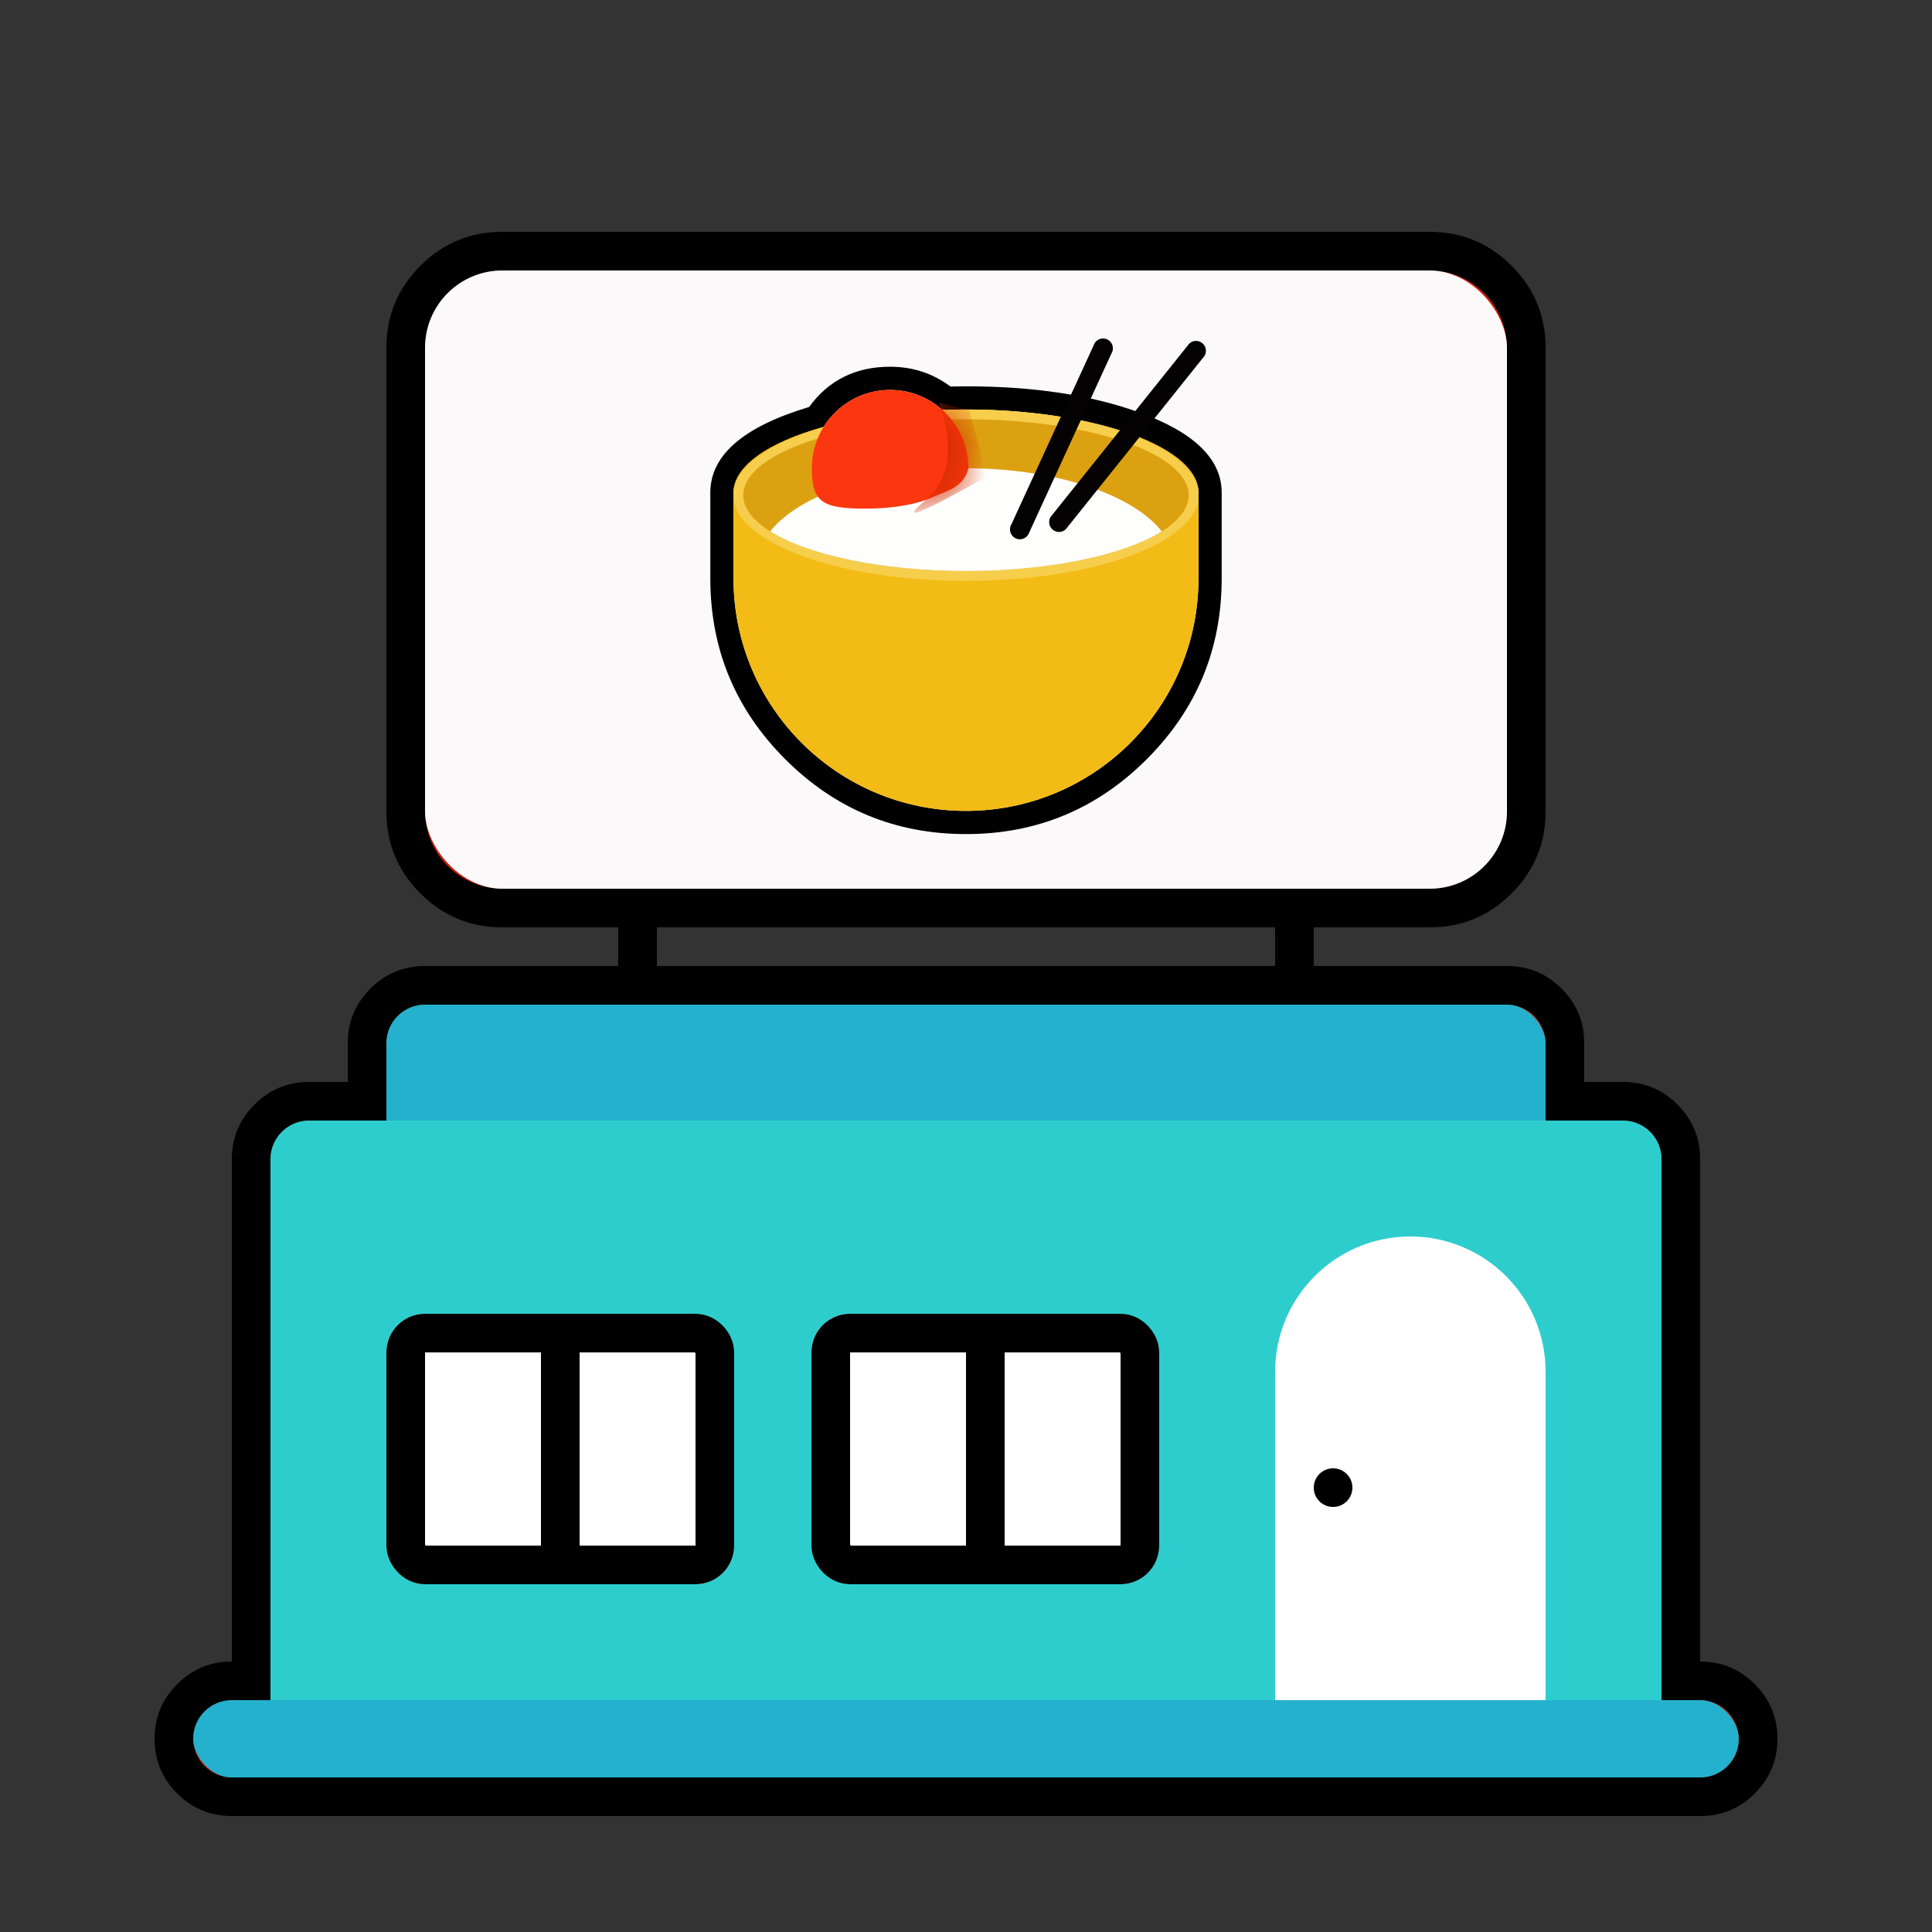
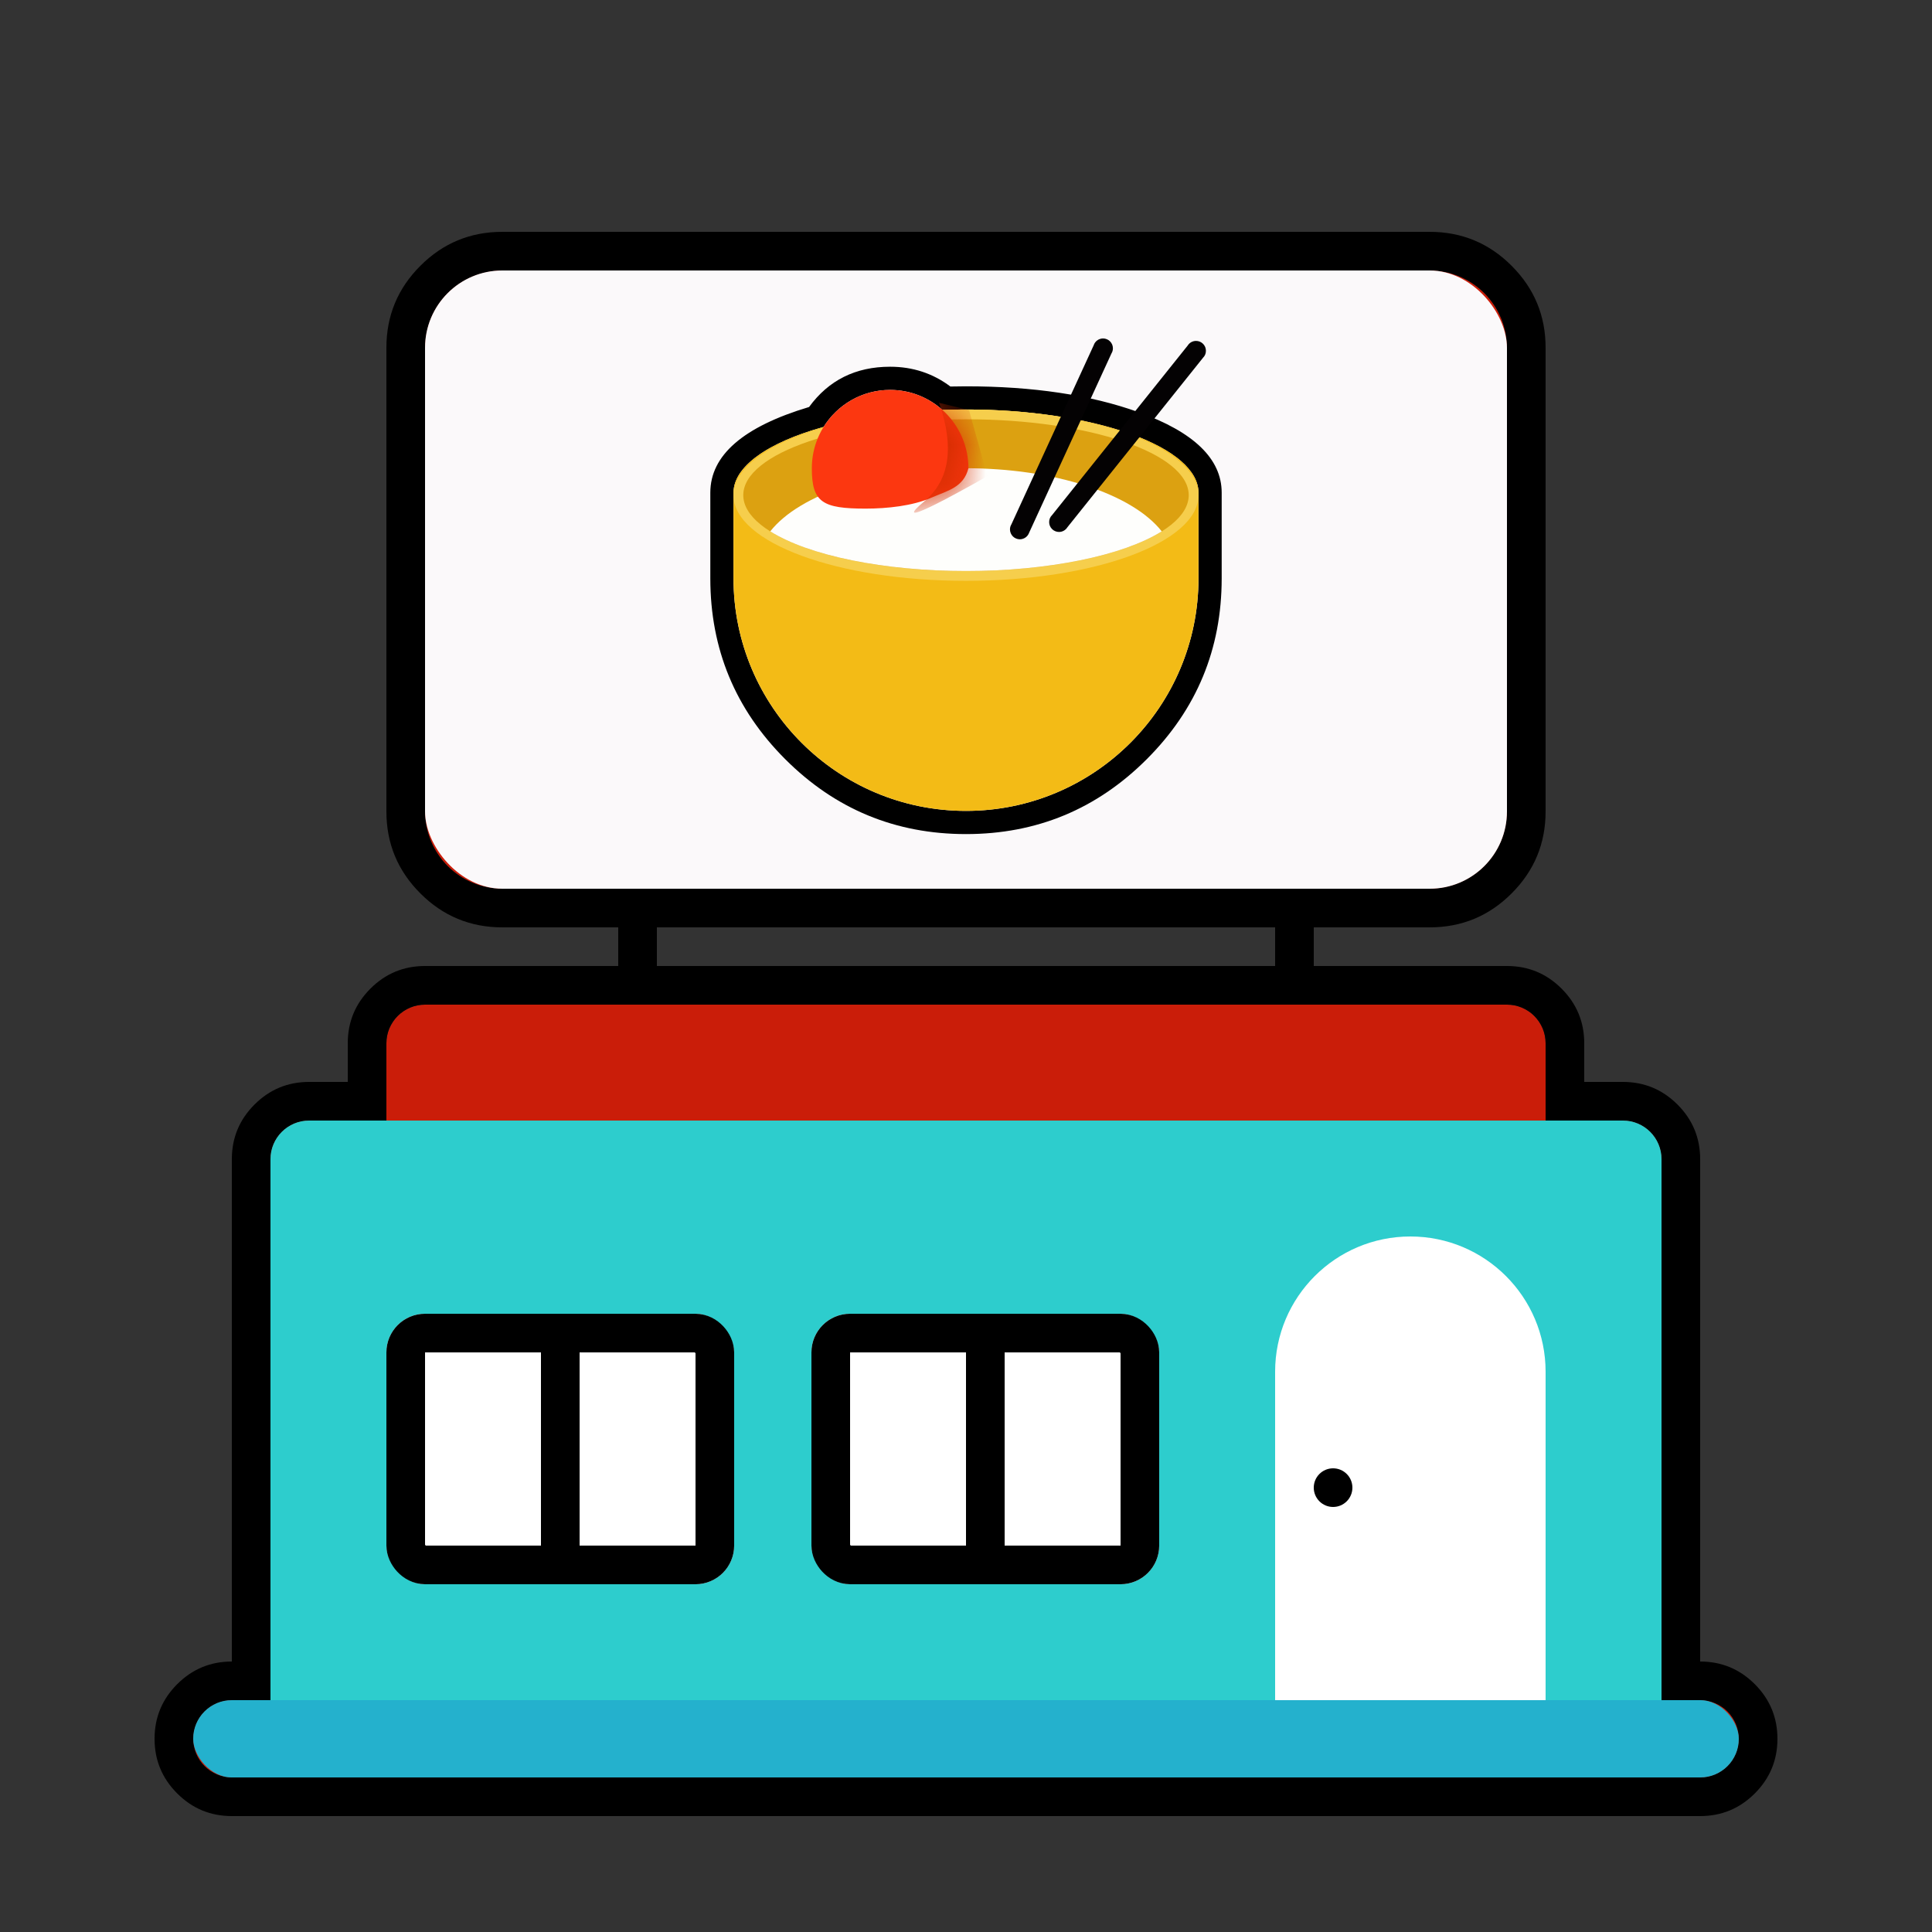
<svg xmlns="http://www.w3.org/2000/svg" fill="none" version="1.1" width="50" height="50" viewBox="0 0 50 50">
  <rect x="0" y="0" width="50" height="50" fill="#333333" stroke="none" />
  <defs>
    <clipPath id="master_svg0_1_409">
      <rect x="3" y="5" width="44" height="44" rx="0" />
    </clipPath>
    <mask id="master_svg1_1_429" style="mask-type:alpha" maskUnits="objectBoundingBox">
      <g>
        <path d="M25.063,12.118C24.937,12.614,24.536,12.694,24.09,12.886C23.613,13.092,22.963,13.163,22.403,13.163C21.284,13.163,21.01,13,21.01,12.118C21.01,10.999,21.917,10.091,23.036,10.091C24.156,10.091,25.063,10.999,25.063,12.118Z" fill="#FFFFFF" fill-opacity="1" />
      </g>
    </mask>
  </defs>
  <g>
    <g clip-path="url(#master_svg0_1_409)">
      <g>
        <path d="M11,9L11,21Q11,21.098,11.01,21.196Q11.019,21.294,11.038,21.39Q11.058,21.486,11.086,21.581Q11.115,21.675,11.152,21.765Q11.19,21.856,11.236,21.943Q11.282,22.029,11.337,22.111Q11.392,22.193,11.454,22.269Q11.516,22.345,11.586,22.414Q11.655,22.484,11.731,22.546Q11.807,22.608,11.889,22.663Q11.971,22.718,12.057,22.764Q12.144,22.81,12.235,22.848Q12.325,22.885,12.419,22.914Q12.513,22.942,12.61,22.962Q12.706,22.981,12.804,22.99Q12.902,23,13,23L37,23Q37.098,23,37.196,22.99Q37.294,22.981,37.39,22.962Q37.486,22.942,37.581,22.914Q37.675,22.885,37.765,22.848Q37.856,22.81,37.943,22.764Q38.029,22.718,38.111,22.663Q38.193,22.608,38.269,22.546Q38.345,22.484,38.414,22.414Q38.484,22.345,38.546,22.269Q38.608,22.193,38.663,22.111Q38.718,22.029,38.764,21.943Q38.81,21.856,38.848,21.765Q38.885,21.675,38.914,21.581Q38.942,21.486,38.962,21.39Q38.981,21.294,38.99,21.196Q39,21.098,39,21L39,9Q39,8.902,38.99,8.804Q38.981,8.706,38.962,8.61Q38.942,8.513,38.914,8.419Q38.885,8.325,38.848,8.235Q38.81,8.144,38.764,8.057Q38.718,7.971,38.663,7.889Q38.608,7.807,38.546,7.731Q38.484,7.655,38.414,7.586Q38.345,7.516,38.269,7.454Q38.193,7.392,38.111,7.337Q38.029,7.282,37.943,7.236Q37.856,7.19,37.765,7.152Q37.675,7.115,37.581,7.086Q37.486,7.058,37.39,7.038Q37.294,7.019,37.196,7.01Q37.098,7,37,7L13,7Q12.902,7,12.804,7.01Q12.706,7.019,12.61,7.038Q12.513,7.058,12.419,7.086Q12.325,7.115,12.235,7.152Q12.144,7.19,12.057,7.236Q11.971,7.282,11.889,7.337Q11.807,7.392,11.731,7.454Q11.655,7.516,11.586,7.586Q11.516,7.655,11.454,7.731Q11.392,7.807,11.337,7.889Q11.282,7.971,11.236,8.057Q11.19,8.144,11.152,8.235Q11.115,8.325,11.086,8.419Q11.058,8.513,11.038,8.61Q11.019,8.706,11.01,8.804Q11,8.902,11,9ZM40,29L42,29C42.552,29,43,29.448,43,30L43,44L44,44Q44.099,44,44.195,44.019Q44.292,44.038,44.383,44.076Q44.474,44.114,44.556,44.169Q44.638,44.223,44.707,44.293Q44.777,44.362,44.831,44.444Q44.886,44.526,44.924,44.617Q44.962,44.708,44.981,44.805Q45,44.901,45,45Q45,45.099,44.981,45.195Q44.962,45.292,44.924,45.383Q44.886,45.474,44.831,45.556Q44.777,45.638,44.707,45.707Q44.638,45.777,44.556,45.831Q44.474,45.886,44.383,45.924Q44.292,45.962,44.195,45.981Q44.099,46,44,46L6,46Q5.902,46,5.805,45.981Q5.708,45.962,5.617,45.924Q5.526,45.886,5.444,45.831Q5.363,45.777,5.293,45.707Q5.223,45.638,5.169,45.556Q5.114,45.474,5.076,45.383Q5.038,45.292,5.019,45.195Q5,45.099,5,45Q5,44.901,5.019,44.805Q5.038,44.708,5.076,44.617Q5.114,44.526,5.169,44.444Q5.223,44.362,5.293,44.293Q5.363,44.223,5.444,44.169Q5.526,44.114,5.617,44.076Q5.708,44.038,5.805,44.019Q5.902,44,6,44L7,44L7,30C7,29.448,7.448,29,8,29L10,29L10,27Q10,26.901,10.019,26.805Q10.038,26.708,10.076,26.617Q10.114,26.526,10.169,26.444Q10.223,26.363,10.293,26.293Q10.363,26.223,10.444,26.169Q10.526,26.114,10.617,26.076Q10.708,26.038,10.805,26.019Q10.902,26,11,26L39,26Q39.099,26,39.195,26.019Q39.292,26.038,39.383,26.076Q39.474,26.114,39.556,26.169Q39.638,26.223,39.707,26.293Q39.777,26.363,39.831,26.444Q39.886,26.526,39.924,26.617Q39.962,26.708,39.981,26.805Q40,26.901,40,27L40,29Z" fill-rule="evenodd" fill="#CA1D09" fill-opacity="1" />
        <path d="M10.879,6.879Q10,7.757,10,9L10,21Q10,22.243,10.879,23.121Q11.757,24,13,24L37,24Q38.243,24,39.121,23.121Q40,22.243,40,21L40,9Q40,7.757,39.121,6.879Q38.243,6,37,6L13,6Q11.757,6,10.879,6.879ZM11,21L11,9Q11,8.902,11.01,8.804Q11.019,8.706,11.038,8.61Q11.058,8.513,11.086,8.419Q11.115,8.325,11.152,8.235Q11.19,8.144,11.236,8.057Q11.282,7.971,11.337,7.889Q11.392,7.807,11.454,7.731Q11.516,7.655,11.586,7.586Q11.655,7.516,11.731,7.454Q11.807,7.392,11.889,7.337Q11.971,7.282,12.057,7.236Q12.144,7.19,12.235,7.152Q12.325,7.115,12.419,7.086Q12.513,7.058,12.61,7.038Q12.706,7.019,12.804,7.01Q12.902,7,13,7L37,7Q37.098,7,37.196,7.01Q37.294,7.019,37.39,7.038Q37.486,7.058,37.581,7.086Q37.675,7.115,37.765,7.152Q37.856,7.19,37.943,7.236Q38.029,7.282,38.111,7.337Q38.193,7.392,38.269,7.454Q38.345,7.516,38.414,7.586Q38.484,7.655,38.546,7.731Q38.608,7.807,38.663,7.889Q38.718,7.971,38.764,8.057Q38.81,8.144,38.848,8.235Q38.885,8.325,38.914,8.419Q38.942,8.513,38.962,8.61Q38.981,8.706,38.99,8.804Q39,8.902,39,9L39,21Q39,21.098,38.99,21.196Q38.981,21.294,38.962,21.39Q38.942,21.486,38.914,21.581Q38.885,21.675,38.848,21.765Q38.81,21.856,38.764,21.943Q38.718,22.029,38.663,22.111Q38.608,22.193,38.546,22.269Q38.484,22.345,38.414,22.414Q38.345,22.484,38.269,22.546Q38.193,22.608,38.111,22.663Q38.029,22.718,37.943,22.764Q37.856,22.81,37.765,22.848Q37.675,22.885,37.581,22.914Q37.486,22.942,37.39,22.962Q37.294,22.981,37.196,22.99Q37.098,23,37,23L13,23Q12.902,23,12.804,22.99Q12.706,22.981,12.61,22.962Q12.513,22.942,12.419,22.914Q12.325,22.885,12.235,22.848Q12.144,22.81,12.057,22.764Q11.971,22.718,11.889,22.663Q11.807,22.608,11.731,22.546Q11.655,22.484,11.586,22.414Q11.516,22.345,11.454,22.269Q11.392,22.193,11.337,22.111Q11.282,22.029,11.236,21.943Q11.19,21.856,11.152,21.765Q11.115,21.675,11.086,21.581Q11.058,21.486,11.038,21.39Q11.019,21.294,11.01,21.196Q11,21.098,11,21ZM42,28L41,28L41,27Q41,26.172,40.414,25.586Q39.828,25,39,25L11,25Q10.172,25,9.586,25.586Q9,26.172,9,27L9,28L8,28Q7.172,28,6.586,28.586Q6,29.172,6,30L6,43Q5.172,43,4.586,43.586Q4,44.172,4,45Q4,45.828,4.586,46.414Q5.172,47,6,47L44,47Q44.828,47,45.414,46.414Q46,45.828,46,45Q46,44.172,45.414,43.586Q44.828,43,44,43L44,30Q44,29.172,43.414,28.586Q42.828,28,42,28ZM43,43L43,30C43,29.448,42.552,29,42,29L40,29L40,27Q40,26.901,39.981,26.805Q39.962,26.708,39.924,26.617Q39.886,26.526,39.831,26.444Q39.777,26.363,39.707,26.293Q39.638,26.223,39.556,26.169Q39.474,26.114,39.383,26.076Q39.292,26.038,39.195,26.019Q39.099,26,39,26L11,26Q10.902,26,10.805,26.019Q10.708,26.038,10.617,26.076Q10.526,26.114,10.444,26.169Q10.363,26.223,10.293,26.293Q10.223,26.363,10.169,26.444Q10.114,26.526,10.076,26.617Q10.038,26.708,10.019,26.805Q10,26.901,10,27L10,29L8,29C7.448,29,7,29.448,7,30L7,44L6,44Q5.902,44,5.805,44.019Q5.708,44.038,5.617,44.076Q5.526,44.114,5.444,44.169Q5.363,44.223,5.293,44.293Q5.223,44.362,5.169,44.444Q5.114,44.526,5.076,44.617Q5.038,44.708,5.019,44.805Q5,44.901,5,45Q5,45.099,5.019,45.195Q5.038,45.292,5.076,45.383Q5.114,45.474,5.169,45.556Q5.223,45.638,5.293,45.707Q5.363,45.777,5.444,45.831Q5.526,45.886,5.617,45.924Q5.708,45.962,5.805,45.981Q5.902,46,6,46L44,46Q44.099,46,44.195,45.981Q44.292,45.962,44.383,45.924Q44.474,45.886,44.556,45.831Q44.638,45.777,44.707,45.707Q44.777,45.638,44.831,45.556Q44.886,45.474,44.924,45.383Q44.962,45.292,44.981,45.195Q45,45.099,45,45Q45,44.901,44.981,44.805Q44.962,44.708,44.924,44.617Q44.886,44.526,44.831,44.444Q44.777,44.362,44.707,44.293Q44.638,44.223,44.556,44.169Q44.474,44.114,44.383,44.076Q44.292,44.038,44.195,44.019Q44.099,44,44,44L43,44L43,43Z" fill-rule="evenodd" fill="#000000" fill-opacity="1" />
      </g>
      <g>
-         <rect x="10" y="26" width="30" height="5" rx="1" fill="#24B1CD" fill-opacity="1" />
-       </g>
+         </g>
      <g>
        <path d="M7,46L43,46L43,30C43,29.448,42.552,29,42,29L8,29C7.448,29,7,29.448,7,30L7,46Z" fill="#2DCDCD" fill-opacity="1" />
      </g>
      <g>
        <rect x="16" y="24" width="1" height="2" rx="0" fill="#000000" fill-opacity="1" />
      </g>
      <g>
        <rect x="33" y="24" width="1" height="2" rx="0" fill="#000000" fill-opacity="1" />
      </g>
      <g>
        <rect x="11" y="7" width="28" height="16" rx="2" fill="#FBF9FA" fill-opacity="1" />
      </g>
      <g>
        <g>
          <path d="M24.39,10.609C24.031,10.287,23.556,10.091,23.036,10.091C22.309,10.091,21.672,10.474,21.314,11.049Q21.043,11.124,20.797,11.21Q20.551,11.296,20.335,11.391Q20.118,11.486,19.933,11.59Q19.748,11.693,19.597,11.804Q19.446,11.914,19.331,12.03Q19.216,12.145,19.138,12.265Q19.061,12.385,19.022,12.507Q18.983,12.629,18.983,12.751L18.983,14.968C18.983,18.292,21.677,20.986,25,20.986C28.323,20.986,31.017,18.292,31.017,14.968L31.017,12.751Q31.017,12.699,31.01,12.646Q31.003,12.593,30.988,12.54Q30.974,12.488,30.952,12.435Q30.931,12.383,30.902,12.331Q30.873,12.279,30.837,12.228Q30.801,12.177,30.758,12.126Q30.715,12.076,30.666,12.026Q30.616,11.976,30.559,11.927Q30.503,11.878,30.44,11.831Q30.376,11.783,30.307,11.736Q30.237,11.69,30.161,11.644Q30.085,11.599,30.003,11.555Q29.921,11.511,29.833,11.469Q29.745,11.426,29.651,11.385Q29.558,11.344,29.459,11.305Q29.359,11.266,29.255,11.229Q29.15,11.191,29.041,11.156Q28.932,11.12,28.817,11.087Q28.703,11.053,28.585,11.022Q28.466,10.99,28.343,10.961Q28.22,10.931,28.094,10.904Q27.967,10.877,27.837,10.852Q27.706,10.827,27.573,10.805Q27.439,10.782,27.303,10.762Q27.166,10.742,27.027,10.724Q26.888,10.706,26.747,10.691Q26.605,10.675,26.462,10.662Q26.319,10.65,26.174,10.639Q26.029,10.629,25.883,10.621Q25.737,10.613,25.59,10.608Q25.443,10.603,25.295,10.6Q25.148,10.598,25,10.598Q24.694,10.598,24.39,10.609ZM20.939,10.533Q21.699,9.491,23.036,9.491Q23.914,9.491,24.596,10.003Q24.798,9.998,25,9.998Q27.597,9.998,29.457,10.664Q31.617,11.437,31.617,12.751L31.617,14.968Q31.617,17.709,29.679,19.647Q27.741,21.586,25,21.586Q22.259,21.586,20.321,19.647Q18.383,17.709,18.383,14.968L18.383,12.751Q18.383,11.299,20.939,10.533Z" fill-rule="evenodd" fill="#000000" fill-opacity="1" />
        </g>
        <g>
          <path d="M18.983,12.751Q18.983,12.699,18.99,12.646Q18.997,12.593,19.012,12.54Q19.026,12.488,19.048,12.435Q19.069,12.383,19.098,12.331Q19.127,12.279,19.163,12.228Q19.199,12.177,19.242,12.126Q19.285,12.076,19.334,12.026Q19.384,11.976,19.441,11.927Q19.497,11.878,19.56,11.831Q19.624,11.783,19.693,11.736Q19.763,11.69,19.839,11.644Q19.915,11.599,19.997,11.555Q20.079,11.511,20.167,11.469Q20.255,11.426,20.349,11.385Q20.442,11.344,20.541,11.305Q20.641,11.266,20.745,11.229Q20.85,11.191,20.959,11.156Q21.068,11.12,21.183,11.087Q21.297,11.053,21.415,11.022Q21.534,10.99,21.657,10.961Q21.78,10.931,21.906,10.904Q22.033,10.877,22.163,10.852Q22.294,10.827,22.427,10.805Q22.561,10.782,22.697,10.762Q22.834,10.742,22.973,10.724Q23.112,10.706,23.253,10.691Q23.395,10.675,23.538,10.662Q23.681,10.65,23.826,10.639Q23.971,10.629,24.117,10.621Q24.263,10.613,24.41,10.608Q24.557,10.603,24.705,10.6Q24.852,10.598,25,10.598Q25.148,10.598,25.295,10.6Q25.443,10.603,25.59,10.608Q25.737,10.613,25.883,10.621Q26.029,10.629,26.174,10.639Q26.319,10.65,26.462,10.662Q26.605,10.675,26.747,10.691Q26.888,10.706,27.027,10.724Q27.166,10.742,27.303,10.762Q27.439,10.782,27.573,10.805Q27.706,10.827,27.837,10.852Q27.967,10.877,28.094,10.904Q28.22,10.931,28.343,10.961Q28.466,10.99,28.585,11.022Q28.703,11.053,28.817,11.087Q28.932,11.12,29.041,11.156Q29.15,11.191,29.255,11.229Q29.359,11.266,29.459,11.305Q29.558,11.344,29.651,11.385Q29.745,11.426,29.833,11.469Q29.921,11.511,30.003,11.555Q30.085,11.599,30.161,11.644Q30.237,11.69,30.307,11.736Q30.376,11.783,30.44,11.831Q30.503,11.878,30.559,11.927Q30.616,11.976,30.666,12.026Q30.715,12.076,30.758,12.126Q30.801,12.177,30.837,12.228Q30.873,12.279,30.902,12.331Q30.931,12.383,30.952,12.435Q30.974,12.488,30.988,12.54Q31.003,12.593,31.01,12.646Q31.017,12.699,31.017,12.751L31.017,14.968C31.017,18.292,28.323,20.986,25,20.986C21.677,20.986,18.983,18.292,18.983,14.968L18.983,12.751L18.983,12.751Z" fill-rule="evenodd" fill="#F3BB16" fill-opacity="1" />
        </g>
        <g>
          <ellipse cx="25" cy="12.815" rx="6.017" ry="2.217" fill="#F6CE4C" fill-opacity="1" />
        </g>
        <g>
          <ellipse cx="25" cy="12.815" rx="5.764" ry="1.964" fill="#DCA111" fill-opacity="1" />
        </g>
        <g>
          <path d="M19.934,13.752Q20.004,13.663,20.089,13.576Q20.173,13.49,20.272,13.407Q20.37,13.324,20.483,13.244Q20.595,13.165,20.72,13.09Q20.845,13.014,20.982,12.944Q21.12,12.873,21.268,12.808Q21.417,12.742,21.576,12.682Q21.735,12.622,21.904,12.567Q22.073,12.513,22.25,12.465Q22.428,12.416,22.612,12.374Q22.797,12.332,22.989,12.297Q23.18,12.262,23.377,12.233Q23.573,12.204,23.774,12.183Q23.975,12.161,24.179,12.147Q24.383,12.133,24.588,12.125Q24.794,12.118,25,12.118Q25.206,12.118,25.412,12.125Q25.618,12.133,25.821,12.147Q26.025,12.161,26.226,12.183Q26.427,12.204,26.623,12.233Q26.82,12.262,27.011,12.297Q27.203,12.332,27.388,12.374Q27.572,12.416,27.75,12.465Q27.927,12.513,28.096,12.567Q28.265,12.622,28.424,12.682Q28.583,12.742,28.732,12.808Q28.88,12.873,29.018,12.944Q29.155,13.014,29.28,13.09Q29.405,13.165,29.517,13.244Q29.63,13.324,29.728,13.407Q29.827,13.49,29.911,13.576Q29.996,13.662,30.066,13.752Q29.881,13.867,29.652,13.974Q29.424,14.08,29.155,14.176Q28.887,14.271,28.583,14.353Q28.28,14.435,27.947,14.502Q27.614,14.57,27.258,14.621Q26.902,14.673,26.528,14.708Q26.155,14.743,25.771,14.761Q25.387,14.778,25,14.778Q24.613,14.778,24.229,14.761Q23.845,14.743,23.472,14.708Q23.098,14.673,22.742,14.621Q22.386,14.57,22.053,14.502Q21.72,14.435,21.417,14.353Q21.113,14.271,20.845,14.176Q20.576,14.081,20.348,13.974Q20.119,13.868,19.934,13.752Z" fill-rule="evenodd" fill="#FEFEFC" fill-opacity="1" />
        </g>
        <g>
          <g>
            <path d="M25.063,12.118C24.937,12.614,24.536,12.694,24.09,12.886C23.613,13.092,22.963,13.163,22.403,13.163C21.284,13.163,21.01,13,21.01,12.118C21.01,10.999,21.917,10.091,23.036,10.091C24.156,10.091,25.063,10.999,25.063,12.118Z" fill="#FC3710" fill-opacity="1" />
          </g>
          <g mask="url(#master_svg1_1_429)">
            <g>
              <path d="M23.923,12.973Q23.631,13.218,23.657,13.26Q23.72,13.358,25.554,12.324L25.079,10.614L24.303,10.424Q24.905,12.15,23.923,12.973Z" fill="#D52D01" fill-opacity="1" />
            </g>
          </g>
        </g>
        <g>
          <path d="M28.765,9.146Q28.802,9.085,28.802,9.014Q28.802,8.964,28.783,8.917Q28.763,8.87,28.727,8.834Q28.692,8.798,28.645,8.779Q28.598,8.759,28.547,8.759Q28.507,8.759,28.468,8.772Q28.43,8.784,28.398,8.808Q28.365,8.831,28.341,8.864Q28.317,8.897,28.305,8.935L26.175,13.57Q26.138,13.63,26.138,13.702Q26.138,13.752,26.158,13.799Q26.177,13.846,26.213,13.882Q26.249,13.918,26.296,13.937Q26.343,13.957,26.393,13.957Q26.434,13.957,26.472,13.944Q26.51,13.932,26.543,13.908Q26.576,13.884,26.599,13.852Q26.623,13.819,26.636,13.781L28.765,9.146Z" fill-rule="evenodd" fill="#040203" fill-opacity="1" />
        </g>
        <g>
          <path d="M31.134,9.259Q31.209,9.184,31.209,9.078Q31.209,9.027,31.19,8.98Q31.17,8.933,31.134,8.897Q31.098,8.862,31.052,8.842Q31.005,8.823,30.954,8.823Q30.888,8.823,30.831,8.854Q30.773,8.886,30.738,8.942L27.227,13.331Q27.152,13.405,27.152,13.512Q27.152,13.562,27.171,13.609Q27.191,13.656,27.227,13.692Q27.262,13.728,27.309,13.747Q27.356,13.767,27.407,13.767Q27.473,13.767,27.53,13.735Q27.588,13.703,27.623,13.647L31.134,9.259Z" fill-rule="evenodd" fill="#040203" fill-opacity="1" />
        </g>
      </g>
      <g>
        <rect x="10" y="34" width="9" height="7" rx="1" fill="#FFFFFF" fill-opacity="1" />
        <rect x="10.5" y="34.5" width="8" height="6" rx="0.5" fill-opacity="0" stroke-opacity="1" stroke="#000000" fill="none" stroke-width="1" />
      </g>
      <g>
        <rect x="21" y="34" width="9" height="7" rx="1" fill="#FFFFFF" fill-opacity="1" />
        <rect x="21.5" y="34.5" width="8" height="6" rx="0.5" fill-opacity="0" stroke-opacity="1" stroke="#000000" fill="none" stroke-width="1" />
      </g>
      <g>
        <path d="M33,46L40,46L40,35.5C40,33.567,38.433,32,36.5,32C34.567,32,33,33.567,33,35.5L33,46Z" fill="#FFFFFF" fill-opacity="1" />
      </g>
      <g>
        <rect x="5" y="44" width="40" height="2" rx="1" fill="#24B1CD" fill-opacity="1" />
      </g>
      <g>
        <ellipse cx="34.5" cy="38.5" rx="0.5" ry="0.5" fill="#000000" fill-opacity="1" />
      </g>
      <g>
        <rect x="14" y="34" width="1" height="7" rx="0" fill="#000000" fill-opacity="1" />
      </g>
      <g>
        <rect x="25" y="34" width="1" height="7" rx="0" fill="#000000" fill-opacity="1" />
      </g>
    </g>
  </g>
</svg>